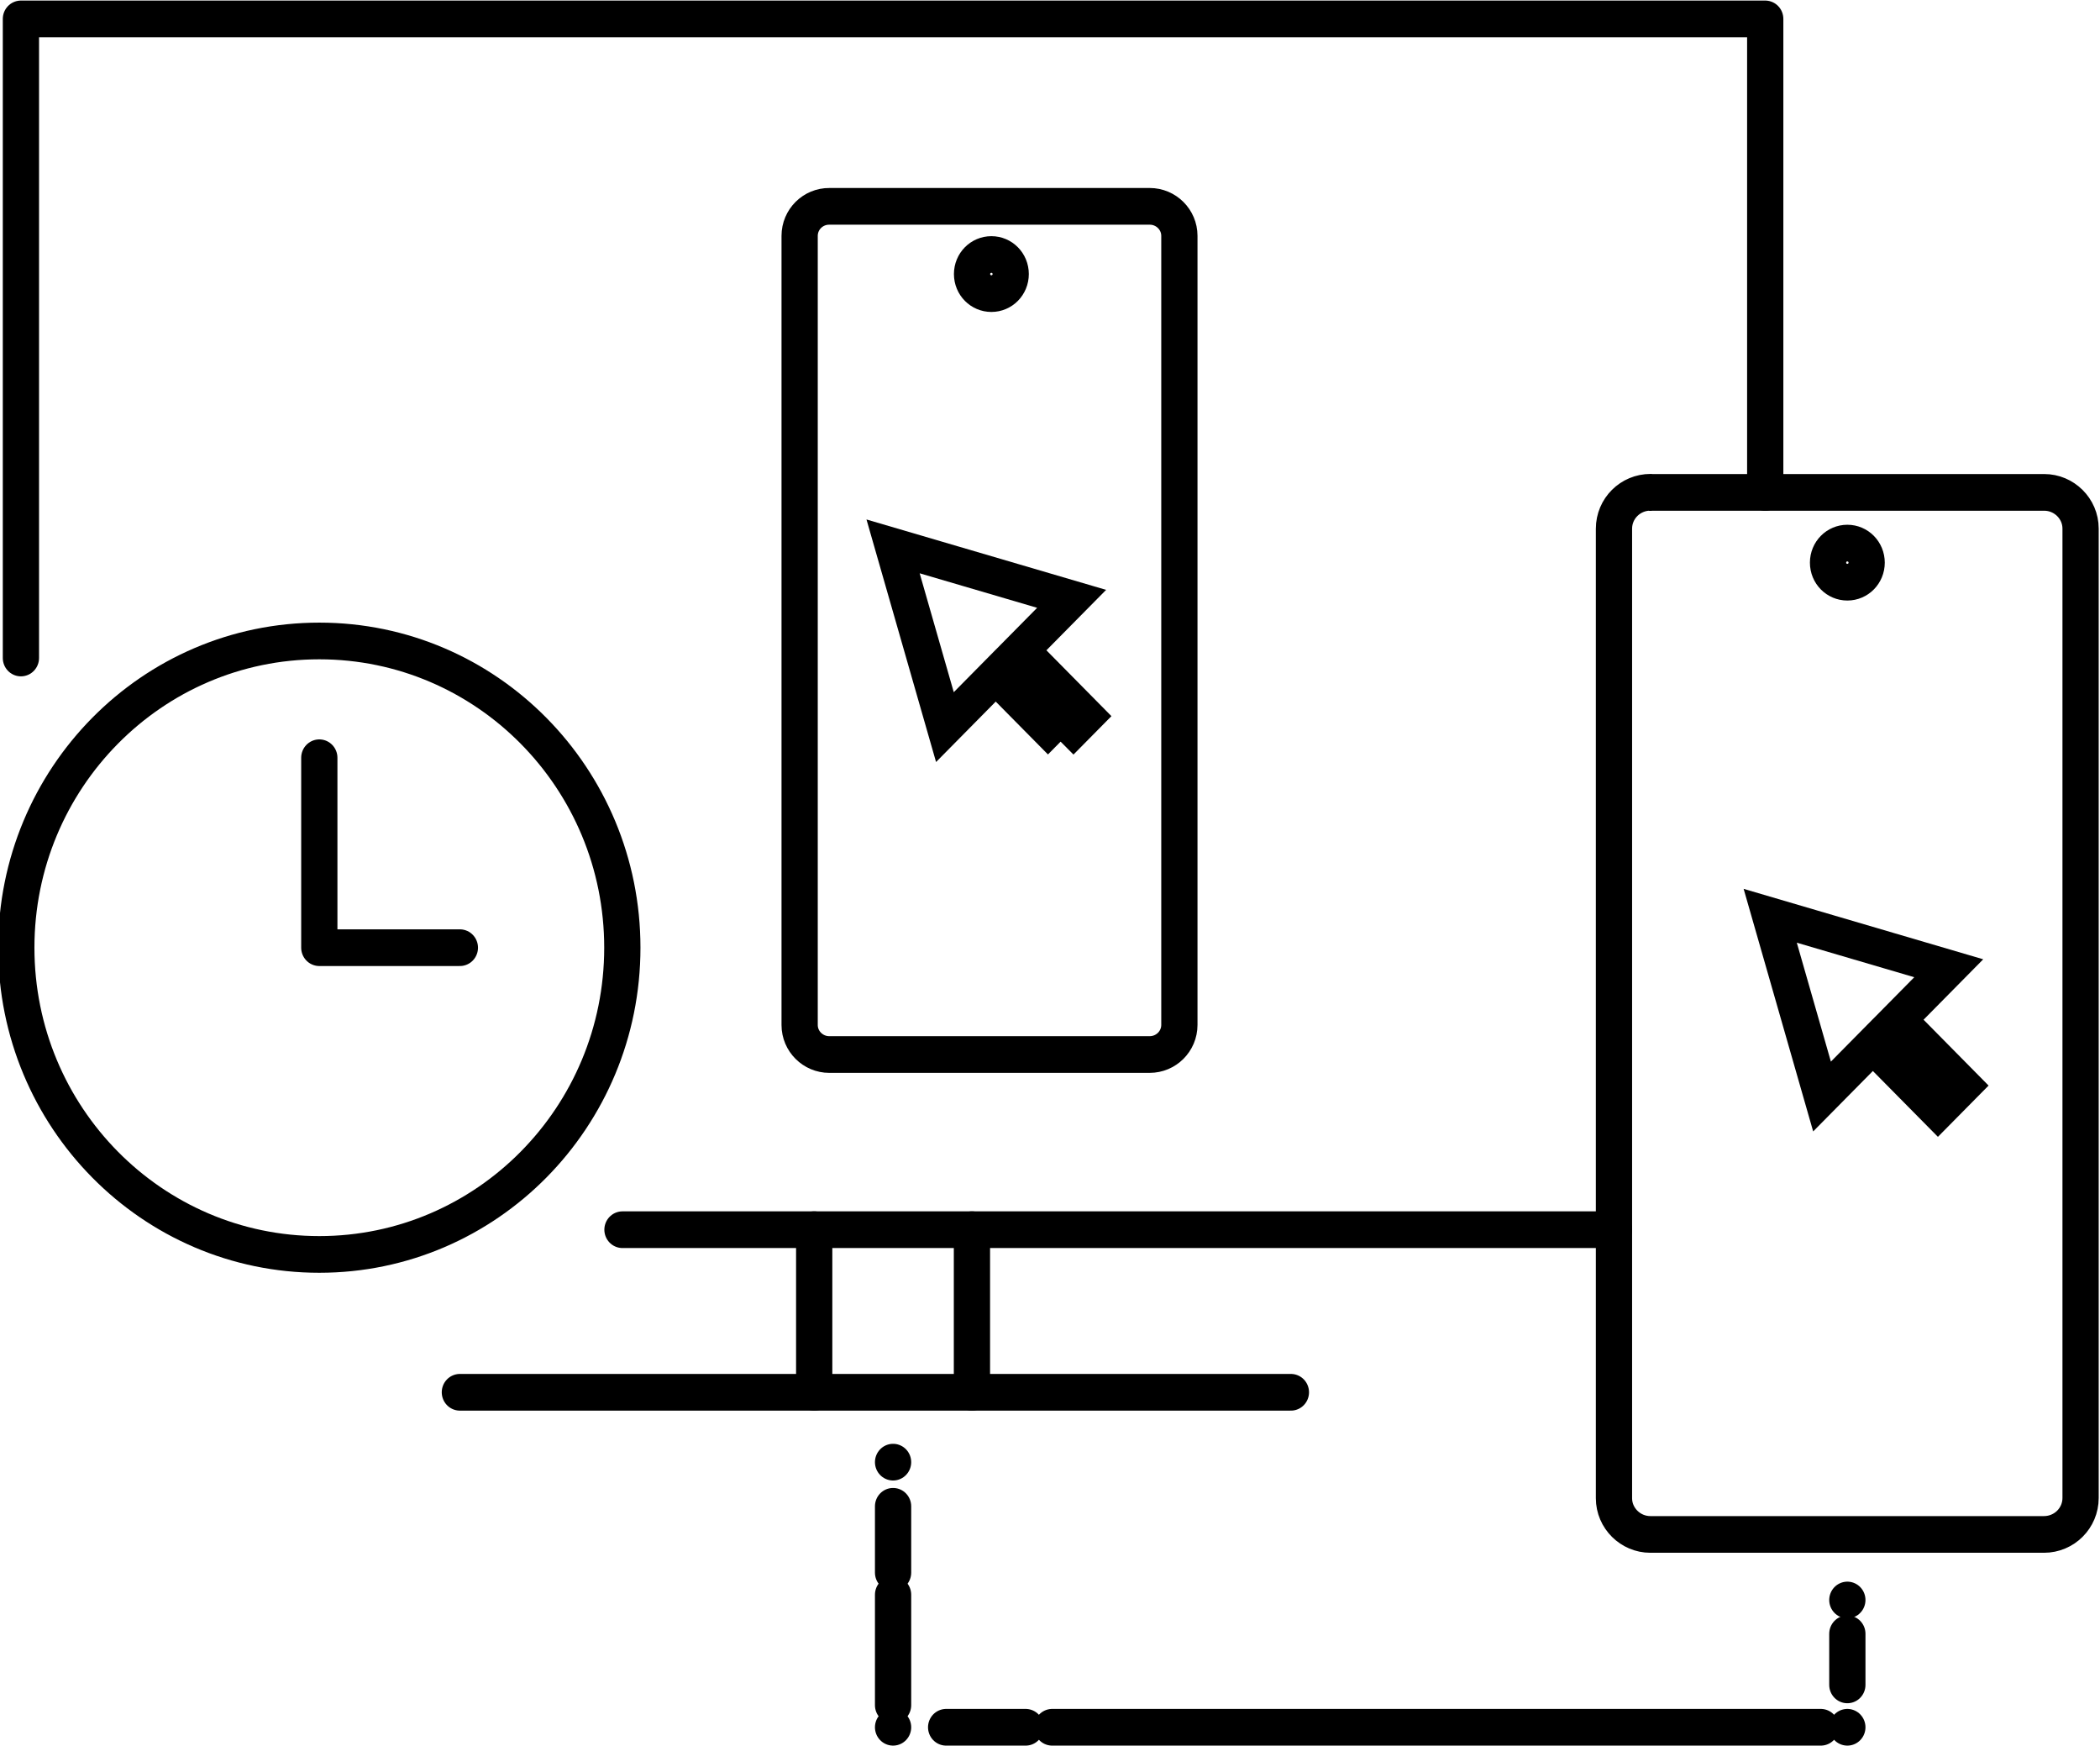
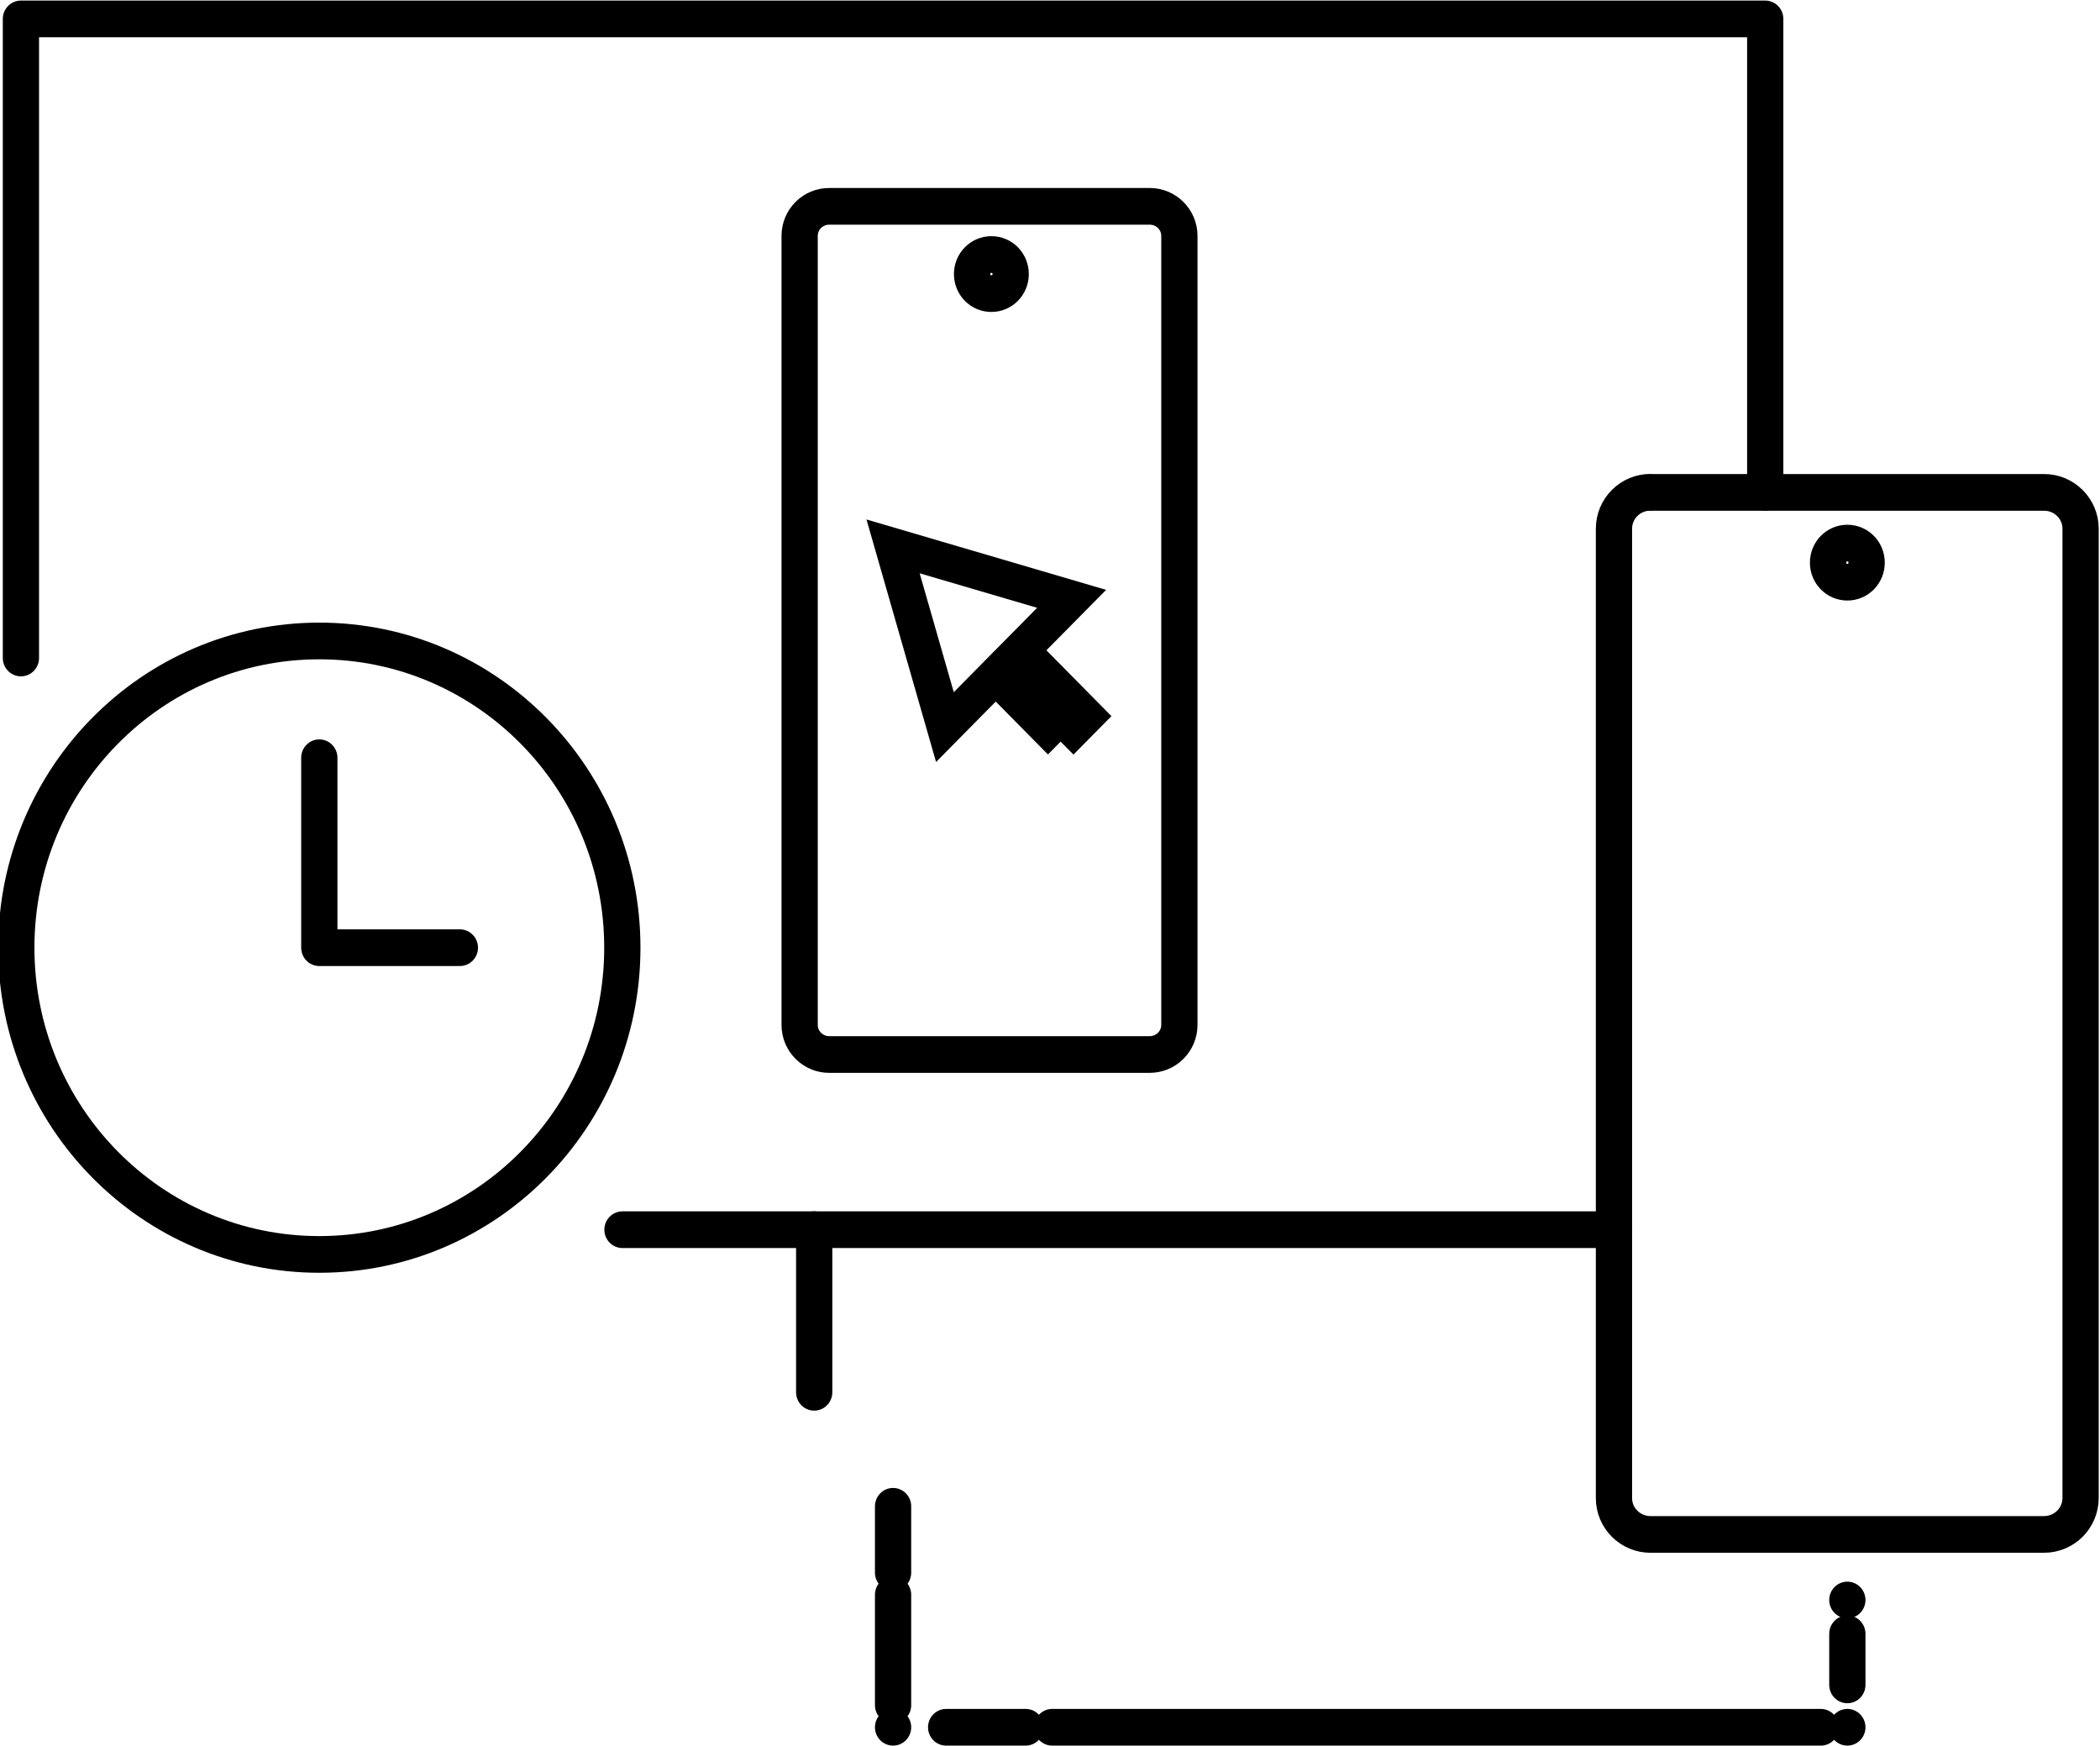
<svg xmlns="http://www.w3.org/2000/svg" width="77" height="64" xml:space="preserve" overflow="hidden">
  <g transform="translate(-59 -214)">
    <path d="M68.417 20.38C68.417 20.773 68.102 21.088 67.709 21.088 67.316 21.088 67.001 20.773 67.001 20.38 67.001 19.987 67.316 19.672 67.709 19.672 68.102 19.672 68.417 19.987 68.417 20.38L68.417 20.38Z" stroke="#000000" stroke-width="1.329" fill="none" transform="matrix(1 0 0 1.012 59.027 214)" />
    <path d="M60.486 17.835 74.927 17.835C75.658 17.835 76.261 18.424 76.261 19.146L76.261 54.259C76.261 54.99 75.662 55.58 74.918 55.58L60.486 55.58C59.755 55.58 59.152 54.99 59.152 54.269L59.152 19.151C59.152 18.42 59.751 17.831 60.495 17.831L60.486 17.84Z" stroke="#000000" stroke-width="1.329" stroke-linecap="round" stroke-linejoin="round" fill="none" transform="matrix(1 0 0 1.012 59.027 214)" />
    <path d="M0.74 23.834 0.74 0.685 64.698 0.685 64.698 17.835" stroke="#000000" stroke-width="1.329" stroke-linecap="round" stroke-linejoin="round" fill="none" transform="matrix(1 0 0 1.012 59.027 214)" />
    <path d="M59.152 44.542 22.797 44.542" stroke="#000000" stroke-width="1.329" stroke-linecap="round" stroke-linejoin="round" fill="none" transform="matrix(1 0 0 1.012 59.027 214)" />
    <path d="M29.827 44.542 29.827 50.431" stroke="#000000" stroke-width="1.329" stroke-linecap="round" stroke-linejoin="round" fill="none" transform="matrix(1 0 0 1.012 59.027 214)" />
-     <path d="M35.611 44.542 35.611 50.431" stroke="#000000" stroke-width="1.329" stroke-linecap="round" stroke-linejoin="round" fill="none" transform="matrix(1 0 0 1.012 59.027 214)" />
-     <path d="M16.835 50.431 47.306 50.431" stroke="#000000" stroke-width="1.329" stroke-linecap="round" stroke-linejoin="round" fill="none" transform="matrix(1 0 0 1.012 59.027 214)" />
-     <path d="M32.719 52.962 32.719 52.962" stroke="#000000" stroke-width="1.329" stroke-linecap="round" stroke-linejoin="round" fill="none" transform="matrix(1 0 0 1.012 59.027 214)" />
    <path d="M32.719 54.561 32.719 56.964" stroke="#000000" stroke-width="1.329" stroke-linecap="round" stroke-linejoin="round" fill="none" transform="matrix(1 0 0 1.012 59.027 214)" />
    <path d="M32.719 57.763 32.719 61.765" stroke="#000000" stroke-width="1.329" stroke-linecap="round" stroke-linejoin="round" fill="none" transform="matrix(1 0 0 1.012 59.027 214)" />
    <path d="M32.719 62.565 32.719 62.565" stroke="#000000" stroke-width="1.329" stroke-linecap="round" stroke-linejoin="round" fill="none" transform="matrix(1 0 0 1.012 59.027 214)" />
    <path d="M34.665 62.565 37.58 62.565" stroke="#000000" stroke-width="1.329" stroke-linecap="round" stroke-linejoin="round" fill="none" transform="matrix(1 0 0 1.012 59.027 214)" />
    <path d="M38.553 62.565 66.736 62.565" stroke="#000000" stroke-width="1.329" stroke-linecap="round" stroke-linejoin="round" fill="none" transform="matrix(1 0 0 1.012 59.027 214)" />
    <path d="M67.709 62.565 67.709 62.565" stroke="#000000" stroke-width="1.329" stroke-linecap="round" stroke-linejoin="round" fill="none" transform="matrix(1 0 0 1.012 59.027 214)" />
    <path d="M67.709 61.03 67.709 59.179" stroke="#000000" stroke-width="1.329" stroke-linecap="round" stroke-linejoin="round" fill="none" transform="matrix(1 0 0 1.012 59.027 214)" />
    <path d="M67.709 57.955 67.709 57.955" stroke="#000000" stroke-width="1.329" stroke-linecap="round" stroke-linejoin="round" fill="none" transform="matrix(1 0 0 1.012 59.027 214)" />
    <path d="M42.13 7.474 30.385 7.474C29.782 7.469 29.293 7.949 29.293 8.543L29.293 37.128C29.293 37.717 29.782 38.197 30.38 38.197L42.126 38.197C42.729 38.197 43.217 37.717 43.217 37.123L43.217 8.543C43.217 7.954 42.729 7.474 42.13 7.474ZM36.324 9.219C36.717 9.219 37.032 9.534 37.032 9.927 37.032 10.32 36.717 10.635 36.324 10.635 35.931 10.635 35.615 10.32 35.615 9.927 35.615 9.534 35.931 9.219 36.324 9.219ZM38.868 26.858 36.483 24.473 34.62 26.337 32.719 19.791 39.266 21.691 37.402 23.555 39.786 25.94 38.864 26.862Z" stroke="#000000" stroke-width="1.329" fill="none" transform="matrix(1 0 0 1.012 59.027 214)" />
-     <path d="M71.427 35.072 64.881 33.171 66.781 39.718 68.645 37.854 71.03 40.239 71.948 39.321 69.564 36.936 71.427 35.072Z" stroke="#000000" stroke-width="1.329" fill="none" transform="matrix(1 0 0 1.012 59.027 214)" />
    <path d="M22.792 34.327C22.792 40.463 17.818 45.438 11.681 45.438 5.545 45.438 0.571 40.463 0.571 34.327 0.571 28.191 5.545 23.217 11.681 23.217 17.818 23.217 22.792 28.191 22.792 34.327Z" stroke="#000000" stroke-width="1.329" stroke-linecap="round" stroke-linejoin="round" fill="none" transform="matrix(1 0 0 1.012 59.027 214)" />
    <path d="M16.835 34.327 11.681 34.327 11.681 27.447" stroke="#000000" stroke-width="1.329" stroke-linecap="round" stroke-linejoin="round" fill="none" transform="matrix(1 0 0 1.012 59.027 214)" />
  </g>
</svg>